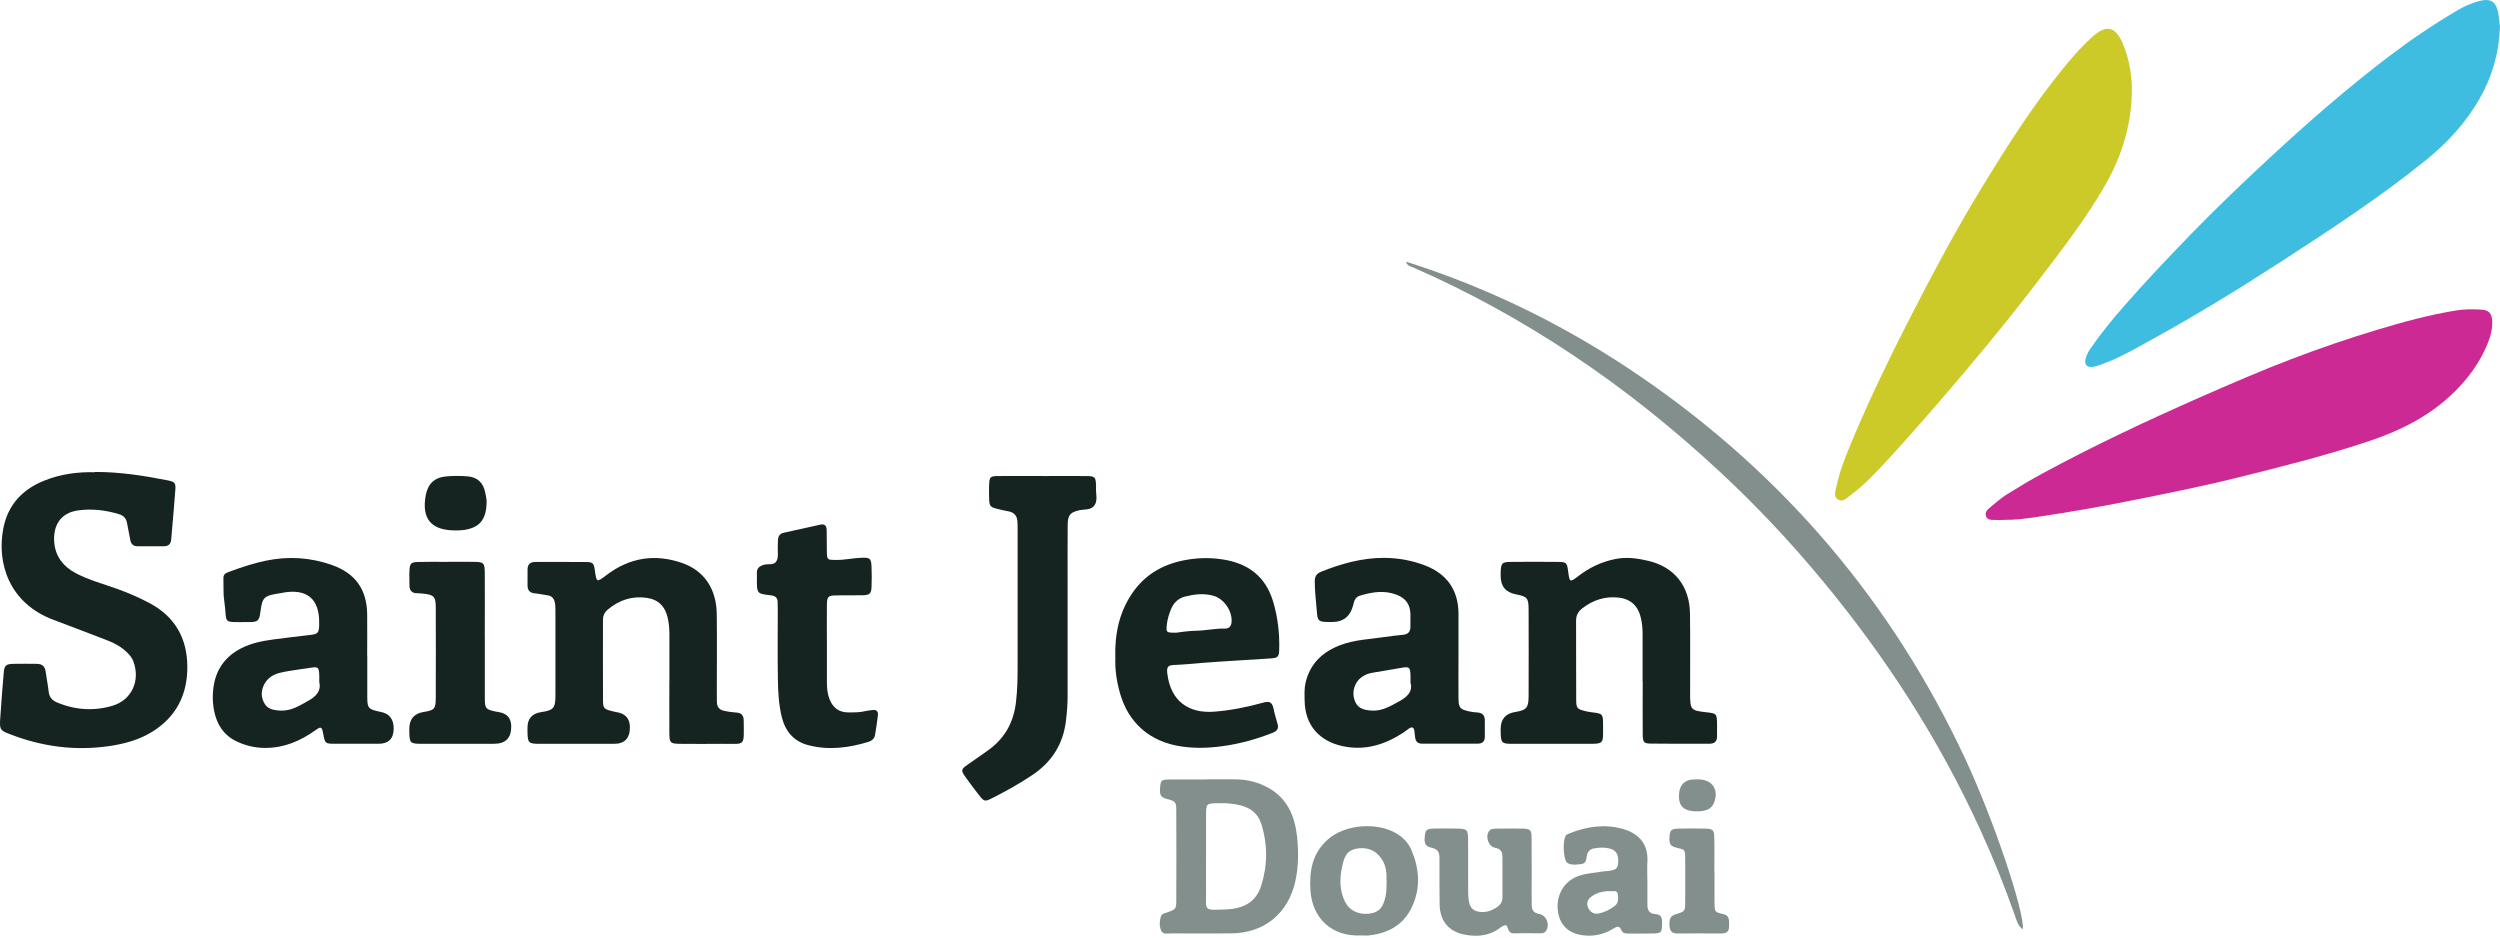
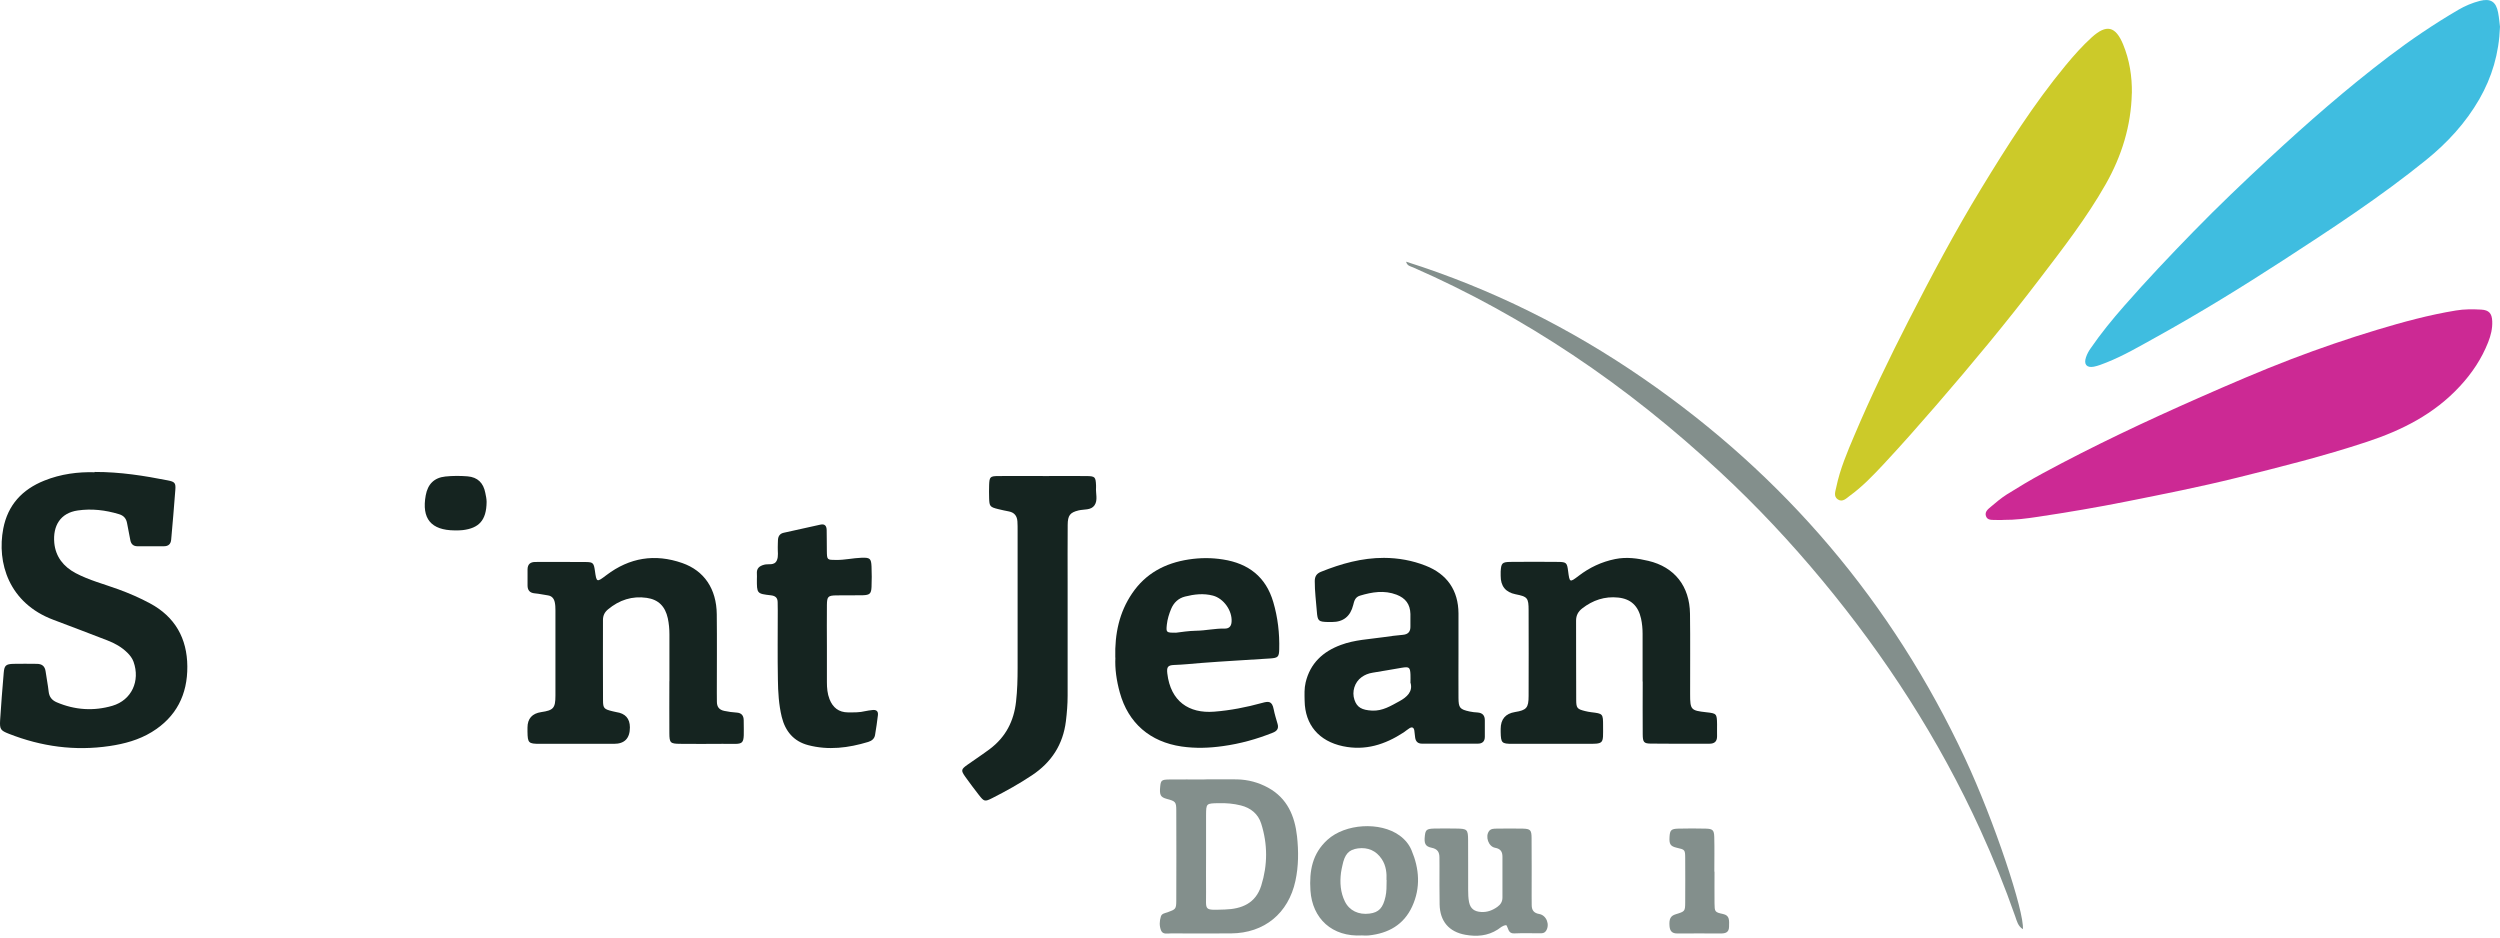
<svg xmlns="http://www.w3.org/2000/svg" width="160" height="60" viewBox="0 0 160 60" fill="none">
  <path d="M160 1.712C159.935 3.436 159.483 4.936 158.682 6.338C157.805 7.864 156.631 9.137 155.276 10.234C152.371 12.585 149.249 14.628 146.12 16.659C143.462 18.384 140.765 20.043 137.993 21.577C136.949 22.154 135.92 22.762 134.807 23.203C134.545 23.305 134.279 23.415 134.006 23.468C133.543 23.556 133.349 23.313 133.505 22.861C133.573 22.659 133.679 22.462 133.805 22.287C134.458 21.338 135.183 20.449 135.943 19.584C137.374 17.951 138.863 16.378 140.378 14.825C141.95 13.211 143.583 11.654 145.235 10.124C147.688 7.853 150.195 5.658 152.857 3.634C154.292 2.544 155.777 1.538 157.33 0.63C157.763 0.376 158.223 0.182 158.709 0.057C159.396 -0.118 159.745 0.106 159.878 0.797C159.943 1.135 159.969 1.485 160 1.72V1.712Z" fill="#3FBDE0" />
  <path d="M136.436 5.966C136.391 8.05 135.791 9.98 134.769 11.783C133.546 13.94 132.027 15.896 130.527 17.863C128.424 20.624 126.206 23.294 123.935 25.918C122.83 27.194 121.71 28.466 120.559 29.7C119.883 30.422 119.188 31.151 118.375 31.739C118.159 31.899 117.92 32.161 117.623 31.963C117.331 31.77 117.464 31.451 117.521 31.181C117.76 30.027 118.22 28.944 118.679 27.866C119.735 25.367 120.92 22.925 122.154 20.51C123.616 17.651 125.124 14.814 126.794 12.072C128.454 9.349 130.159 6.657 132.194 4.192C132.719 3.558 133.265 2.939 133.877 2.385C134.815 1.538 135.396 1.671 135.882 2.848C136.292 3.847 136.455 4.891 136.44 5.969L136.436 5.966Z" fill="#CCCA29" />
  <path d="M128.226 33.277C128.052 33.277 127.877 33.285 127.706 33.277C127.475 33.266 127.19 33.311 127.099 33.023C127.011 32.749 127.243 32.578 127.418 32.43C127.748 32.149 128.082 31.868 128.447 31.637C129.202 31.166 129.966 30.706 130.748 30.285C133.995 28.53 137.329 26.958 140.705 25.47C142.672 24.604 144.643 23.749 146.648 22.982C148.448 22.295 150.275 21.668 152.124 21.11C153.787 20.609 155.458 20.153 157.175 19.872C157.714 19.781 158.257 19.785 158.796 19.815C159.298 19.842 159.484 20.062 159.503 20.563C159.522 21.026 159.412 21.471 159.245 21.896C158.827 22.956 158.212 23.882 157.429 24.725C155.785 26.503 153.723 27.539 151.463 28.284C148.722 29.191 145.923 29.89 143.124 30.585C140.811 31.158 138.468 31.622 136.129 32.089C134.234 32.468 132.332 32.791 130.425 33.076C129.7 33.186 128.963 33.281 128.226 33.273V33.277Z" fill="#CC2994" />
  <path d="M89.989 16.747C95.431 18.471 100.489 20.988 105.187 24.232C114.233 30.471 121.102 38.575 125.758 48.528C127.645 52.561 129.571 58.39 129.464 59.469C129.145 59.267 129.077 58.941 128.974 58.648C128.314 56.765 127.566 54.915 126.734 53.096C124.095 47.317 120.677 42.027 116.625 37.143C114.601 34.701 112.436 32.392 110.112 30.232C107.154 27.479 104.01 24.949 100.645 22.709C97.406 20.552 94.011 18.676 90.441 17.115C90.27 17.039 90.058 17.024 89.989 16.743V16.747Z" fill="#838F8C" />
  <path d="M6.061 30.205C7.705 30.201 9.224 30.448 10.735 30.744C11.187 30.832 11.256 30.908 11.221 31.356C11.149 32.415 11.043 33.471 10.956 34.531C10.933 34.819 10.777 34.96 10.489 34.96C9.923 34.96 9.361 34.96 8.795 34.96C8.54 34.96 8.392 34.827 8.343 34.58C8.271 34.219 8.199 33.858 8.134 33.494C8.081 33.186 7.921 32.996 7.61 32.905C6.744 32.643 5.863 32.541 4.974 32.67C3.866 32.829 3.376 33.646 3.474 34.743C3.558 35.632 4.063 36.266 4.842 36.68C5.711 37.139 6.661 37.382 7.576 37.717C8.271 37.971 8.947 38.263 9.596 38.613C11.206 39.475 11.977 40.861 11.989 42.65C12.004 44.446 11.286 45.889 9.714 46.85C8.882 47.358 7.963 47.605 7.014 47.746C4.796 48.076 2.65 47.78 0.573 46.964C0.042 46.755 -0.027 46.679 0.007 46.098C0.072 45.08 0.152 44.066 0.239 43.052C0.277 42.593 0.376 42.501 0.854 42.486C1.352 42.471 1.853 42.486 2.35 42.486C2.688 42.486 2.874 42.634 2.92 42.976C2.977 43.405 3.068 43.831 3.114 44.264C3.152 44.605 3.323 44.814 3.63 44.947C4.792 45.444 5.996 45.52 7.192 45.171C8.43 44.806 8.981 43.576 8.548 42.357C8.464 42.126 8.32 41.939 8.149 41.772C7.788 41.415 7.356 41.172 6.885 40.99C5.73 40.546 4.576 40.101 3.421 39.669C0.558 38.598 -0.209 36.008 0.209 33.832C0.501 32.313 1.424 31.325 2.833 30.76C3.896 30.33 5.009 30.194 6.049 30.224L6.061 30.205Z" fill="#152420" />
  <path d="M42.843 43.599C42.843 42.6 42.843 41.601 42.843 40.603C42.843 40.253 42.812 39.911 42.74 39.57C42.573 38.814 42.148 38.373 41.392 38.263C40.458 38.127 39.634 38.4 38.913 39C38.696 39.179 38.59 39.395 38.59 39.676C38.59 41.392 38.582 43.105 38.593 44.822C38.593 45.334 38.666 45.388 39.186 45.517C39.27 45.536 39.353 45.558 39.44 45.574C40.02 45.657 40.311 45.982 40.314 46.55C40.314 47.253 39.974 47.605 39.296 47.605C37.712 47.605 36.125 47.605 34.542 47.605C33.82 47.605 33.771 47.548 33.759 46.827C33.759 46.739 33.759 46.652 33.759 46.565C33.762 45.99 34.056 45.66 34.64 45.574C35.419 45.46 35.548 45.319 35.548 44.518C35.552 42.695 35.548 40.868 35.548 39.046C35.548 38.875 35.54 38.696 35.502 38.529C35.449 38.305 35.32 38.142 35.066 38.104C34.788 38.066 34.511 37.998 34.23 37.975C33.907 37.948 33.763 37.777 33.763 37.47C33.763 37.124 33.763 36.775 33.763 36.429C33.771 36.106 33.945 35.966 34.261 35.966C35.347 35.966 36.433 35.958 37.519 35.97C37.956 35.974 38.005 36.046 38.073 36.52C38.18 37.28 38.183 37.284 38.81 36.809C40.291 35.685 41.913 35.423 43.663 36.034C45.068 36.524 45.854 37.686 45.873 39.308C45.892 40.979 45.877 42.653 45.877 44.324C45.877 44.518 45.881 44.715 45.881 44.909C45.881 45.236 46.021 45.429 46.359 45.498C46.618 45.551 46.872 45.589 47.13 45.604C47.449 45.619 47.597 45.79 47.597 46.105C47.609 47.833 47.738 47.594 46.245 47.605C45.334 47.613 44.423 47.613 43.511 47.605C42.9 47.598 42.843 47.541 42.839 46.925C42.831 45.817 42.839 44.712 42.839 43.603L42.843 43.599Z" fill="#152420" />
  <path d="M105.126 43.618C105.126 42.596 105.126 41.579 105.126 40.557C105.126 40.23 105.096 39.908 105.027 39.589C104.849 38.78 104.374 38.328 103.565 38.244C102.703 38.153 101.94 38.411 101.26 38.939C101.002 39.141 100.869 39.384 100.869 39.718C100.877 41.411 100.865 43.105 100.877 44.799C100.877 45.327 100.949 45.384 101.45 45.509C101.576 45.539 101.705 45.566 101.834 45.581C102.593 45.672 102.597 45.672 102.597 46.462C102.597 47.636 102.692 47.609 101.473 47.605C99.908 47.605 98.348 47.605 96.783 47.605C96.107 47.605 96.058 47.544 96.043 46.85C96.043 46.785 96.043 46.721 96.043 46.656C96.043 46.031 96.349 45.669 96.962 45.57C97.695 45.452 97.831 45.304 97.831 44.541C97.839 42.718 97.835 40.891 97.831 39.069C97.831 38.26 97.759 38.184 96.992 38.032C96.354 37.905 96.037 37.509 96.043 36.843C96.043 36.756 96.043 36.669 96.043 36.581C96.073 36.046 96.134 35.97 96.654 35.962C97.675 35.951 98.693 35.951 99.715 35.962C100.254 35.966 100.292 36.019 100.36 36.554C100.455 37.288 100.459 37.291 101.029 36.858C101.727 36.323 102.494 35.958 103.368 35.78C104.101 35.632 104.8 35.73 105.491 35.894C107.169 36.289 108.138 37.515 108.16 39.281C108.183 40.998 108.164 42.71 108.168 44.427C108.168 45.425 108.214 45.475 109.208 45.585C109.862 45.657 109.881 45.676 109.892 46.344C109.896 46.606 109.884 46.865 109.892 47.127C109.892 47.457 109.721 47.598 109.406 47.598C108.145 47.598 106.888 47.609 105.627 47.59C105.206 47.583 105.138 47.491 105.134 47.002C105.122 45.874 105.134 44.742 105.134 43.614L105.126 43.618Z" fill="#152420" />
-   <path d="M23.506 41.977C23.506 42.866 23.503 43.758 23.506 44.647C23.51 45.304 23.586 45.388 24.209 45.528C24.251 45.539 24.293 45.547 24.334 45.555C24.909 45.658 25.196 46.013 25.196 46.618C25.196 47.271 24.875 47.599 24.232 47.601C23.298 47.601 22.363 47.605 21.429 47.601C20.806 47.598 20.803 47.586 20.685 46.96C20.601 46.5 20.548 46.474 20.169 46.747C19.208 47.431 18.167 47.871 16.967 47.867C16.329 47.867 15.718 47.723 15.144 47.45C14.313 47.055 13.868 46.352 13.701 45.479C13.595 44.924 13.591 44.347 13.694 43.792C13.887 42.748 14.48 41.981 15.433 41.491C16.082 41.157 16.785 41.024 17.491 40.925C18.285 40.815 19.082 40.732 19.88 40.633C20.332 40.576 20.396 40.511 20.427 40.071C20.43 40.006 20.427 39.942 20.427 39.877C20.45 38.336 19.652 37.66 18.122 37.929C18.08 37.937 18.038 37.948 17.992 37.956C16.849 38.123 16.796 38.218 16.663 39.186C16.584 39.76 16.492 39.813 15.885 39.813C14.111 39.809 14.582 39.968 14.347 38.419C14.29 38.058 14.313 37.682 14.301 37.314C14.282 36.748 14.282 36.737 14.78 36.554C15.513 36.285 16.257 36.038 17.024 35.882C18.46 35.586 19.872 35.673 21.251 36.163C22.747 36.695 23.48 37.724 23.499 39.315C23.51 40.204 23.499 41.096 23.499 41.985L23.506 41.977ZM20.434 43.667C20.434 43.462 20.434 43.352 20.434 43.246C20.415 42.688 20.373 42.657 19.827 42.744C19.379 42.817 18.927 42.866 18.482 42.946C18.08 43.018 17.67 43.075 17.32 43.322C16.868 43.641 16.641 44.26 16.804 44.749C16.982 45.281 17.275 45.452 17.958 45.479C18.653 45.505 19.192 45.152 19.758 44.833C20.263 44.552 20.56 44.184 20.438 43.671L20.434 43.667Z" fill="#152420" />
  <path d="M93.343 41.863C93.343 42.798 93.335 43.728 93.343 44.662C93.347 45.304 93.43 45.399 94.057 45.536C94.224 45.574 94.398 45.589 94.573 45.6C94.892 45.627 95.033 45.801 95.029 46.113C95.025 46.458 95.029 46.808 95.029 47.153C95.029 47.45 94.869 47.594 94.584 47.594C93.392 47.594 92.2 47.594 91.007 47.594C90.749 47.594 90.605 47.461 90.57 47.206C90.552 47.055 90.54 46.903 90.517 46.755C90.483 46.546 90.362 46.504 90.195 46.614C90.065 46.694 89.951 46.796 89.826 46.88C88.641 47.651 87.384 48.061 85.945 47.757C84.422 47.434 83.519 46.401 83.496 44.844C83.488 44.453 83.469 44.062 83.56 43.679C83.853 42.448 84.665 41.7 85.816 41.275C86.701 40.944 87.639 40.91 88.558 40.777C88.964 40.717 89.374 40.663 89.781 40.629C90.134 40.599 90.278 40.413 90.267 40.075C90.259 39.813 90.274 39.555 90.267 39.292C90.248 38.67 89.959 38.286 89.386 38.062C88.592 37.758 87.814 37.888 87.035 38.123C86.731 38.214 86.667 38.465 86.606 38.719C86.426 39.446 85.973 39.809 85.246 39.809C85.159 39.809 85.072 39.809 84.984 39.809C84.381 39.794 84.324 39.741 84.278 39.137C84.229 38.487 84.141 37.846 84.145 37.193C84.145 36.9 84.251 36.714 84.54 36.596C85.839 36.072 87.172 35.7 88.577 35.704C89.488 35.708 90.388 35.867 91.243 36.205C92.614 36.741 93.335 37.785 93.343 39.258C93.347 40.128 93.343 40.994 93.343 41.863ZM90.27 43.713C90.27 43.47 90.278 43.318 90.27 43.166C90.248 42.706 90.187 42.657 89.709 42.737C89.09 42.839 88.471 42.957 87.852 43.052C87.586 43.094 87.35 43.185 87.138 43.341C86.693 43.663 86.507 44.271 86.686 44.791C86.849 45.277 87.164 45.444 87.81 45.479C88.486 45.513 89.021 45.171 89.568 44.875C90.05 44.613 90.426 44.256 90.278 43.713H90.27Z" fill="#152420" />
  <path d="M71.378 42.084C71.34 40.553 71.632 39.194 72.452 37.982C73.322 36.695 74.568 36.038 76.075 35.806C76.812 35.693 77.534 35.689 78.27 35.806C79.911 36.061 81.02 36.927 81.49 38.533C81.779 39.517 81.897 40.531 81.87 41.556C81.859 42.042 81.79 42.106 81.297 42.141C79.827 42.239 78.358 42.315 76.892 42.429C76.311 42.475 75.73 42.539 75.145 42.558C74.746 42.574 74.659 42.684 74.708 43.101C74.917 44.89 76.094 45.672 77.704 45.547C78.737 45.467 79.763 45.266 80.769 44.989C81.168 44.879 81.411 44.837 81.517 45.399C81.578 45.718 81.68 46.029 81.768 46.341C81.847 46.626 81.73 46.785 81.464 46.891C80.431 47.305 79.371 47.598 78.27 47.75C77.389 47.875 76.512 47.905 75.62 47.776C73.611 47.48 72.209 46.288 71.666 44.317C71.457 43.561 71.347 42.79 71.385 42.087L71.378 42.084ZM75.244 40.496C75.604 40.451 76.075 40.375 76.554 40.367C77.161 40.36 77.758 40.215 78.365 40.23C78.65 40.238 78.802 40.094 78.821 39.801C78.874 39.091 78.32 38.301 77.628 38.119C77.025 37.96 76.425 38.032 75.84 38.18C75.422 38.286 75.122 38.563 74.951 38.974C74.818 39.296 74.716 39.623 74.678 39.972C74.625 40.477 74.636 40.496 75.24 40.492L75.244 40.496Z" fill="#152420" />
  <path d="M66.737 30.467C67.671 30.467 68.605 30.459 69.536 30.467C70.087 30.475 70.121 30.524 70.147 31.063C70.147 31.105 70.151 31.151 70.147 31.192C70.117 31.58 70.276 32.009 70.049 32.339C69.824 32.666 69.38 32.582 69.031 32.666C68.484 32.799 68.336 32.981 68.332 33.593C68.321 34.808 68.328 36.023 68.328 37.238C68.328 39.669 68.328 42.099 68.328 44.533C68.328 45.076 68.283 45.615 68.218 46.155C68.032 47.655 67.295 48.786 66.046 49.618C65.23 50.161 64.379 50.636 63.509 51.076C63.023 51.323 62.981 51.304 62.643 50.871C62.351 50.495 62.062 50.112 61.785 49.724C61.489 49.307 61.504 49.238 61.914 48.946C62.393 48.608 62.883 48.285 63.35 47.936C64.36 47.176 64.891 46.155 65.028 44.894C65.108 44.18 65.127 43.466 65.127 42.752C65.127 39.82 65.127 36.892 65.127 33.961C65.127 33.767 65.127 33.57 65.115 33.376C65.093 33.034 64.933 32.806 64.58 32.734C64.345 32.689 64.113 32.639 63.881 32.582C63.361 32.453 63.319 32.404 63.304 31.884C63.297 31.603 63.293 31.318 63.304 31.037C63.323 30.528 63.369 30.471 63.87 30.467C64.823 30.456 65.78 30.467 66.737 30.463V30.467Z" fill="#152420" />
  <path d="M52.922 41.381C52.922 42.141 52.922 42.9 52.922 43.66C52.922 44.032 52.952 44.396 53.089 44.746C53.301 45.285 53.677 45.589 54.274 45.593C54.642 45.593 55.01 45.604 55.375 45.513C55.523 45.475 55.675 45.467 55.823 45.444C56.066 45.41 56.214 45.501 56.188 45.76C56.138 46.189 56.074 46.618 56.002 47.047C55.96 47.282 55.789 47.415 55.565 47.484C54.3 47.867 53.02 48.031 51.722 47.689C50.795 47.446 50.256 46.796 50.032 45.885C49.842 45.103 49.796 44.298 49.785 43.496C49.758 42.023 49.777 40.546 49.777 39.072C49.777 38.898 49.774 38.727 49.77 38.552C49.77 38.263 49.633 38.134 49.337 38.1C48.437 37.998 48.437 37.986 48.441 37.052C48.441 36.942 48.452 36.836 48.441 36.725C48.414 36.38 48.585 36.228 48.908 36.141C49.181 36.065 49.561 36.22 49.72 35.86C49.834 35.598 49.766 35.301 49.777 35.02C49.785 34.868 49.777 34.717 49.789 34.565C49.8 34.322 49.907 34.151 50.157 34.097C50.939 33.923 51.722 33.752 52.504 33.577C52.808 33.509 52.903 33.68 52.907 33.931C52.918 34.363 52.91 34.796 52.918 35.233C52.925 35.848 52.929 35.833 53.522 35.837C54.069 35.841 54.596 35.715 55.139 35.696C55.679 35.677 55.755 35.742 55.778 36.262C55.796 36.695 55.796 37.132 55.778 37.565C55.758 37.998 55.663 38.081 55.215 38.096C54.653 38.111 54.088 38.093 53.522 38.104C52.994 38.115 52.929 38.176 52.922 38.719C52.91 39.608 52.922 40.496 52.922 41.389V41.381Z" fill="#152420" />
-   <path d="M31.029 40.739C31.029 42.065 31.025 43.39 31.029 44.712C31.029 45.342 31.097 45.407 31.705 45.536C31.77 45.551 31.834 45.562 31.899 45.57C32.441 45.651 32.714 45.956 32.719 46.485C32.727 47.229 32.362 47.602 31.625 47.602C30.061 47.602 28.5 47.605 26.935 47.602C26.256 47.602 26.21 47.541 26.195 46.846C26.195 46.781 26.195 46.717 26.195 46.652C26.195 46.024 26.501 45.662 27.114 45.566C27.797 45.456 27.885 45.372 27.889 44.693C27.896 42.76 27.896 40.827 27.889 38.894C27.889 38.165 27.767 38.055 27.015 37.986C26.909 37.975 26.799 37.967 26.689 37.967C26.369 37.963 26.21 37.8 26.206 37.481C26.206 37.154 26.187 36.828 26.206 36.505C26.229 36.057 26.309 35.977 26.757 35.966C27.3 35.951 27.843 35.958 28.386 35.958C29.039 35.958 29.689 35.951 30.342 35.958C30.949 35.966 31.021 36.031 31.025 36.634C31.037 38.001 31.025 39.368 31.025 40.739H31.029Z" fill="#152420" />
  <path d="M29.26 33.946C29.142 33.946 29.123 33.946 29.1 33.946C27.585 33.934 26.974 33.194 27.247 31.701C27.376 30.991 27.782 30.573 28.5 30.497C28.971 30.448 29.453 30.448 29.924 30.486C30.57 30.539 30.938 30.908 31.06 31.546C31.098 31.735 31.143 31.929 31.143 32.123C31.132 33.323 30.634 33.801 29.62 33.927C29.472 33.946 29.317 33.942 29.26 33.946Z" fill="#152420" />
  <path d="M77.085 49.88C77.781 49.88 78.475 49.868 79.17 49.88C79.877 49.895 80.541 50.074 81.16 50.412C82.391 51.088 82.865 52.227 83.01 53.526C83.112 54.471 83.112 55.428 82.907 56.377C82.455 58.455 80.917 59.723 78.783 59.738C77.503 59.746 76.224 59.742 74.94 59.738C74.716 59.738 74.42 59.826 74.306 59.545C74.192 59.26 74.203 58.945 74.298 58.648C74.359 58.462 74.56 58.443 74.724 58.386C75.24 58.2 75.278 58.174 75.282 57.661C75.289 55.728 75.289 53.799 75.282 51.866C75.282 51.319 75.229 51.277 74.674 51.129C74.272 51.019 74.199 50.883 74.253 50.339C74.291 49.952 74.34 49.895 74.807 49.888C75.567 49.876 76.326 49.888 77.085 49.888V49.88ZM77.188 54.786C77.188 55.546 77.18 56.305 77.188 57.065C77.203 58.299 76.983 58.253 78.4 58.208C79.463 58.174 80.363 57.821 80.72 56.678C81.134 55.356 81.134 54.023 80.716 52.709C80.522 52.094 80.051 51.706 79.413 51.547C78.946 51.429 78.475 51.391 77.997 51.403C77.196 51.418 77.192 51.41 77.188 52.185C77.188 53.051 77.188 53.92 77.188 54.786Z" fill="#838F8C" />
  <path d="M96.411 59.207C96.149 59.229 96.012 59.389 95.853 59.491C95.207 59.905 94.505 59.955 93.783 59.826C92.728 59.636 92.158 58.96 92.135 57.881C92.116 57.057 92.131 56.233 92.127 55.405C92.127 55.231 92.12 55.06 92.124 54.885C92.127 54.532 91.995 54.331 91.619 54.255C91.209 54.171 91.132 53.977 91.193 53.469C91.235 53.112 91.315 53.043 91.77 53.028C92.249 53.017 92.724 53.02 93.202 53.028C93.901 53.036 93.954 53.081 93.958 53.765C93.966 54.828 93.958 55.891 93.962 56.955C93.962 57.213 93.969 57.479 94.019 57.733C94.106 58.158 94.36 58.341 94.797 58.367C95.184 58.39 95.519 58.261 95.83 58.041C96.043 57.889 96.157 57.703 96.157 57.441C96.157 56.571 96.157 55.705 96.157 54.836C96.157 54.513 96.043 54.323 95.686 54.258C95.257 54.179 95.044 53.533 95.298 53.191C95.416 53.032 95.602 53.036 95.773 53.032C96.339 53.028 96.901 53.017 97.467 53.032C97.945 53.047 98.017 53.123 98.021 53.628C98.033 54.866 98.025 56.104 98.025 57.338C98.025 57.532 98.025 57.729 98.029 57.923C98.029 58.25 98.162 58.436 98.511 58.496C98.986 58.58 99.206 59.195 98.94 59.583C98.857 59.708 98.731 59.731 98.598 59.731C98.033 59.731 97.471 59.712 96.905 59.738C96.506 59.757 96.54 59.374 96.396 59.199L96.411 59.207Z" fill="#838F8C" />
-   <path d="M105.434 56.321C105.434 56.841 105.434 57.361 105.434 57.885C105.434 58.231 105.533 58.481 105.935 58.5C106.368 58.523 106.395 58.781 106.368 59.282C106.345 59.678 106.288 59.727 105.821 59.742C105.301 59.757 104.781 59.75 104.257 59.746C104.063 59.746 103.85 59.757 103.763 59.526C103.642 59.207 103.459 59.305 103.254 59.431C102.764 59.731 102.237 59.894 101.652 59.883C100.543 59.864 99.859 59.332 99.711 58.352C99.555 57.3 100.106 56.358 101.082 56.043C101.599 55.876 102.145 55.846 102.681 55.762C102.764 55.747 102.856 55.755 102.939 55.743C103.41 55.682 103.528 55.588 103.562 55.234C103.611 54.729 103.452 54.425 103.038 54.312C102.7 54.221 102.347 54.236 102.005 54.3C101.747 54.35 101.595 54.513 101.553 54.786C101.523 54.995 101.511 55.25 101.234 55.291C100.934 55.337 100.615 55.386 100.338 55.246C100.026 55.09 99.985 53.628 100.262 53.427C100.315 53.389 100.376 53.366 100.437 53.339C101.53 52.903 102.647 52.728 103.809 53.036C104.975 53.347 105.499 54.114 105.434 55.151C105.411 55.538 105.43 55.933 105.43 56.324H105.434V56.321ZM103.558 57.467C103.558 57.258 103.55 57.038 103.338 57.031C102.799 57.012 102.256 57.05 101.815 57.41C101.606 57.581 101.511 57.828 101.644 58.105C101.785 58.394 102.02 58.523 102.331 58.459C102.696 58.386 103.019 58.223 103.319 57.999C103.512 57.855 103.573 57.661 103.558 57.464V57.467Z" fill="#838F8C" />
  <path d="M87.172 59.867C85.254 59.977 83.986 58.789 83.868 56.989C83.788 55.732 83.986 54.627 84.958 53.746C86.097 52.709 88.326 52.572 89.568 53.469C89.91 53.715 90.18 54.034 90.339 54.418C90.84 55.603 90.928 56.814 90.381 58.01C89.841 59.188 88.854 59.734 87.609 59.867C87.415 59.886 87.217 59.867 87.168 59.867H87.172ZM88.736 56.321C88.755 55.907 88.721 55.413 88.429 54.976C88.068 54.437 87.544 54.217 86.914 54.296C86.31 54.376 86.059 54.676 85.911 55.401C85.881 55.55 85.843 55.698 85.824 55.85C85.744 56.484 85.786 57.11 86.071 57.691C86.355 58.276 86.948 58.561 87.65 58.47C88.246 58.394 88.512 58.109 88.672 57.384C88.744 57.065 88.74 56.738 88.744 56.321H88.736Z" fill="#838F8C" />
  <path d="M109.729 55.789C109.729 56.461 109.721 57.133 109.729 57.802C109.736 58.348 109.74 58.383 110.272 58.496C110.701 58.588 110.67 58.884 110.659 59.321C110.651 59.674 110.431 59.742 110.139 59.742C109.208 59.742 108.278 59.734 107.344 59.742C107.021 59.742 106.877 59.598 106.85 59.279C106.812 58.819 106.907 58.614 107.249 58.512C107.841 58.329 107.849 58.329 107.853 57.733C107.856 56.803 107.86 55.872 107.853 54.938C107.849 54.376 107.841 54.376 107.31 54.255C106.907 54.16 106.82 54.031 106.85 53.556C106.877 53.131 106.953 53.043 107.416 53.032C108.001 53.017 108.586 53.017 109.17 53.032C109.615 53.043 109.702 53.127 109.713 53.575C109.732 54.312 109.717 55.048 109.717 55.785H109.725L109.729 55.789Z" fill="#838F8C" />
-   <path d="M108.578 51.927C107.701 51.923 107.355 51.524 107.477 50.67C107.534 50.267 107.769 49.994 108.168 49.914C108.335 49.88 108.51 49.88 108.684 49.88C109.577 49.88 110.017 50.526 109.706 51.357C109.554 51.756 109.212 51.931 108.582 51.927H108.578Z" fill="#838F8C" />
</svg>